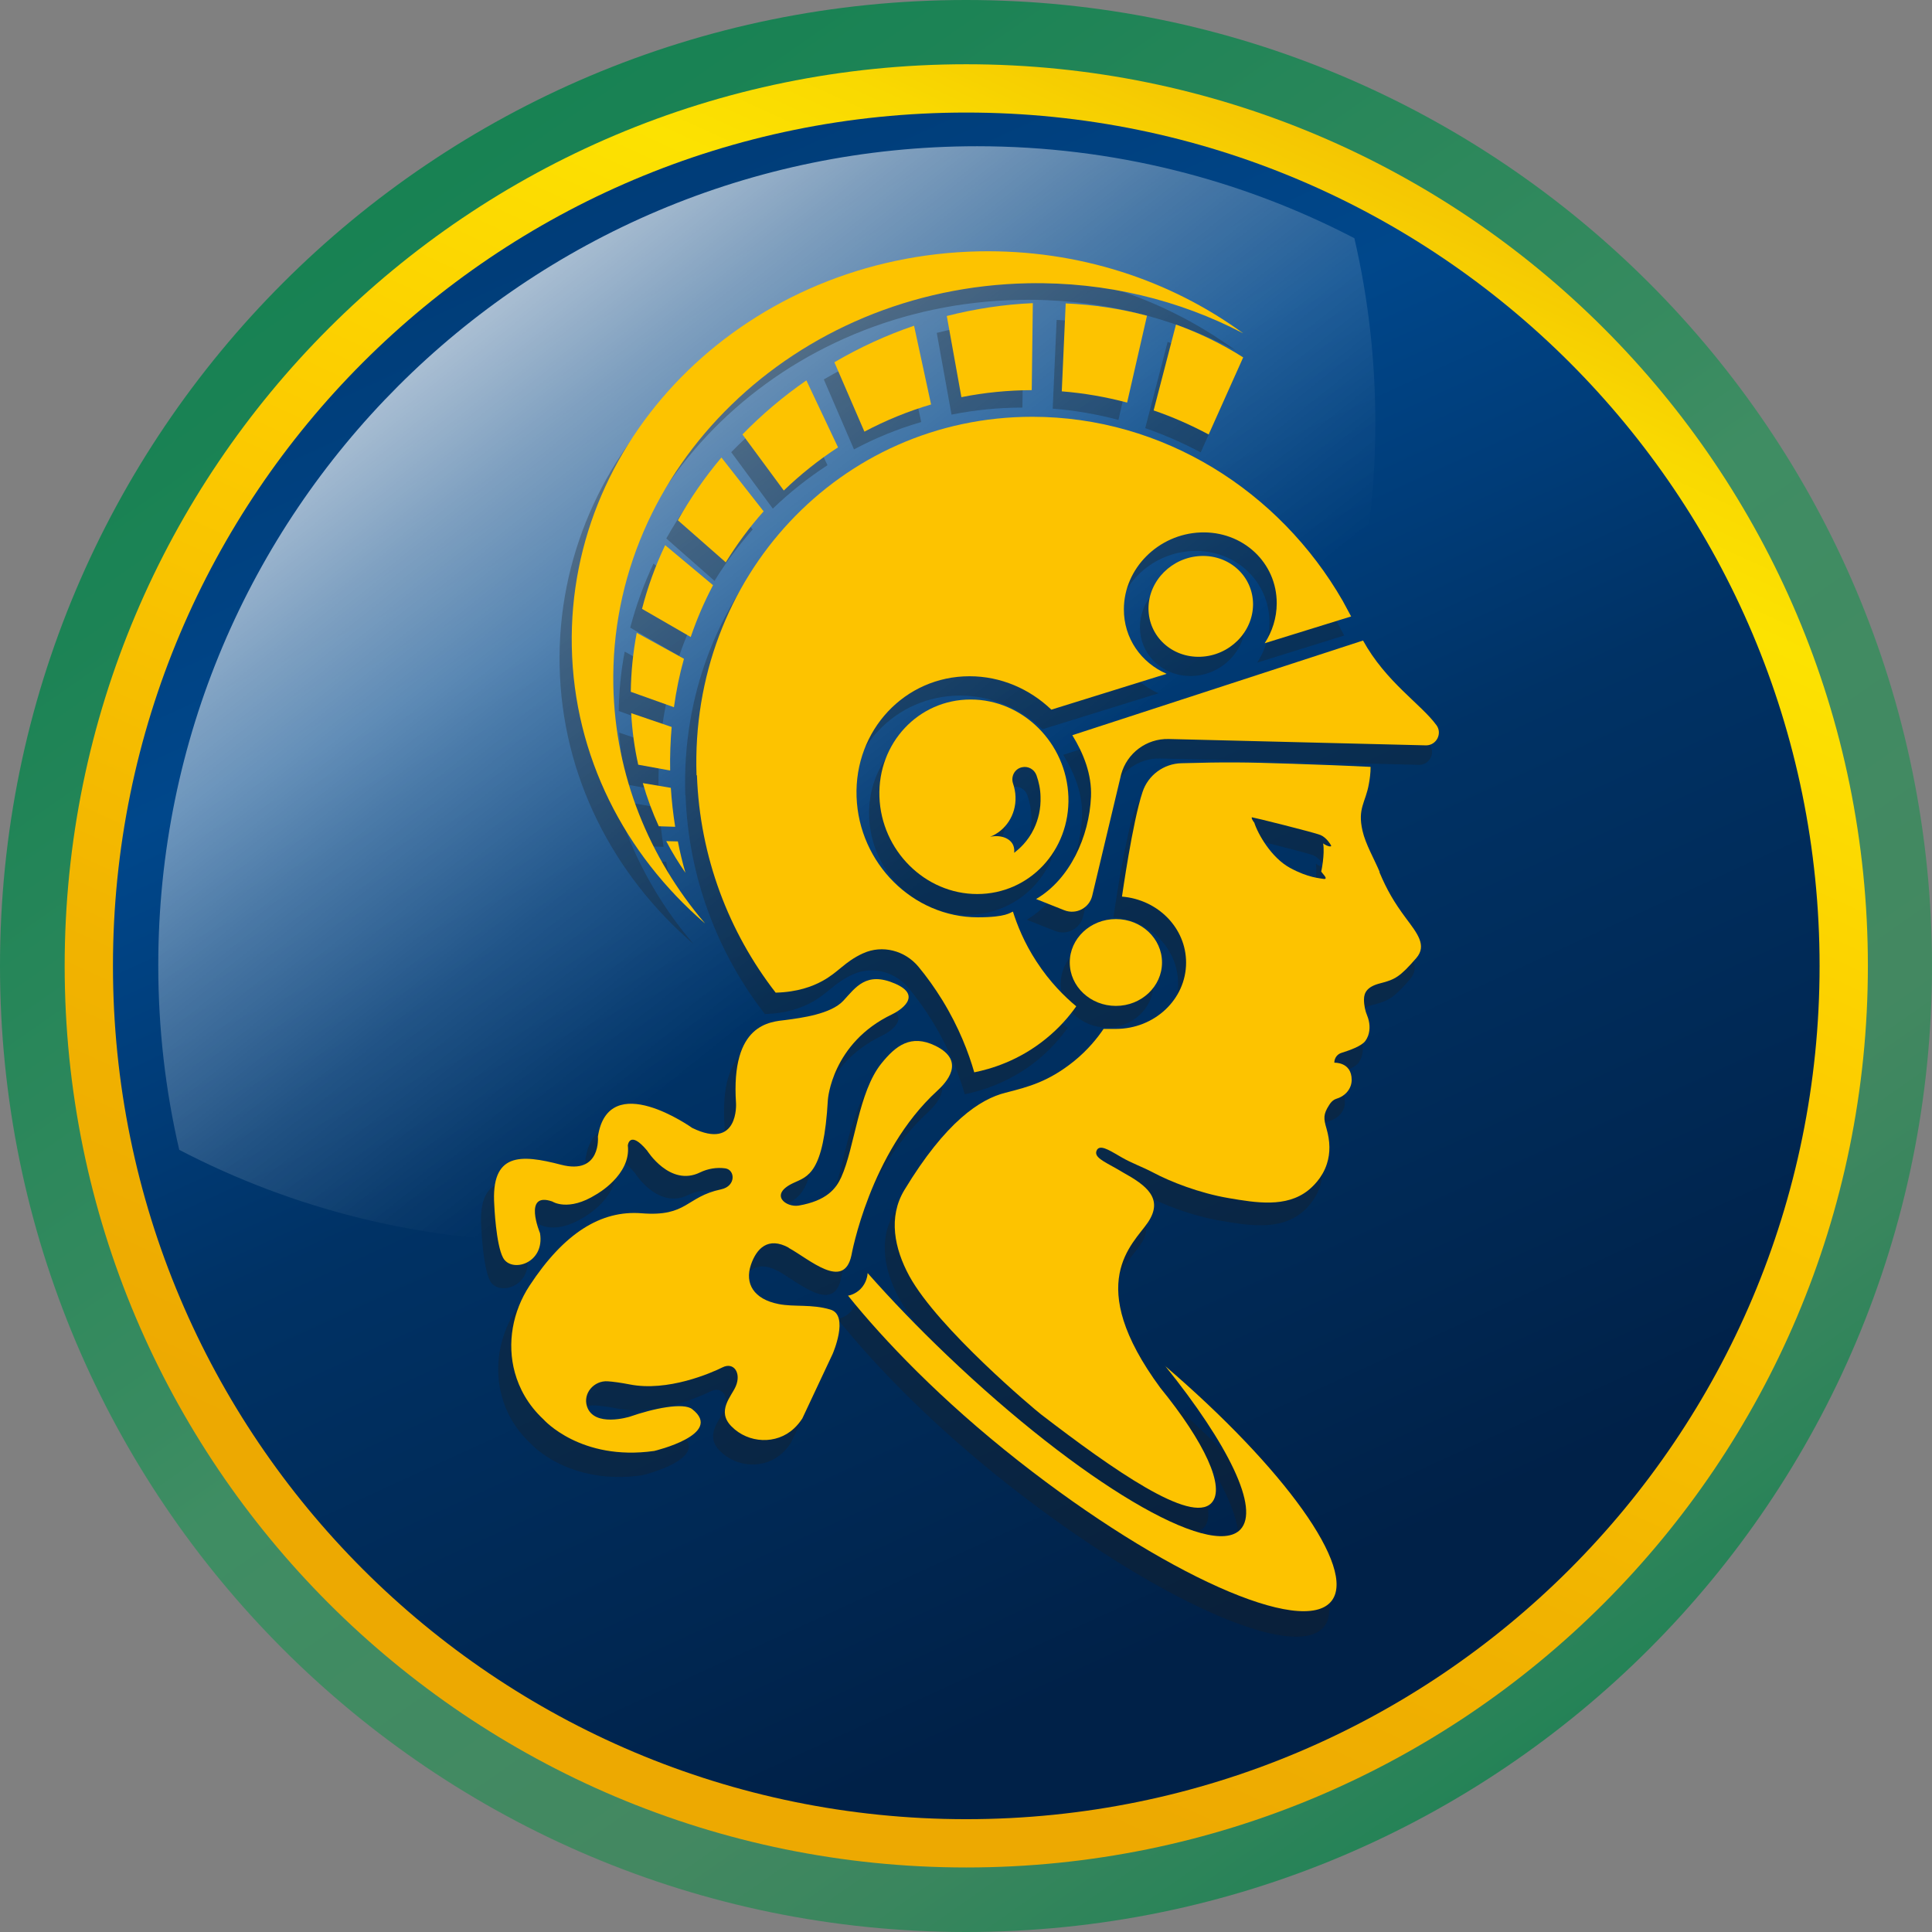
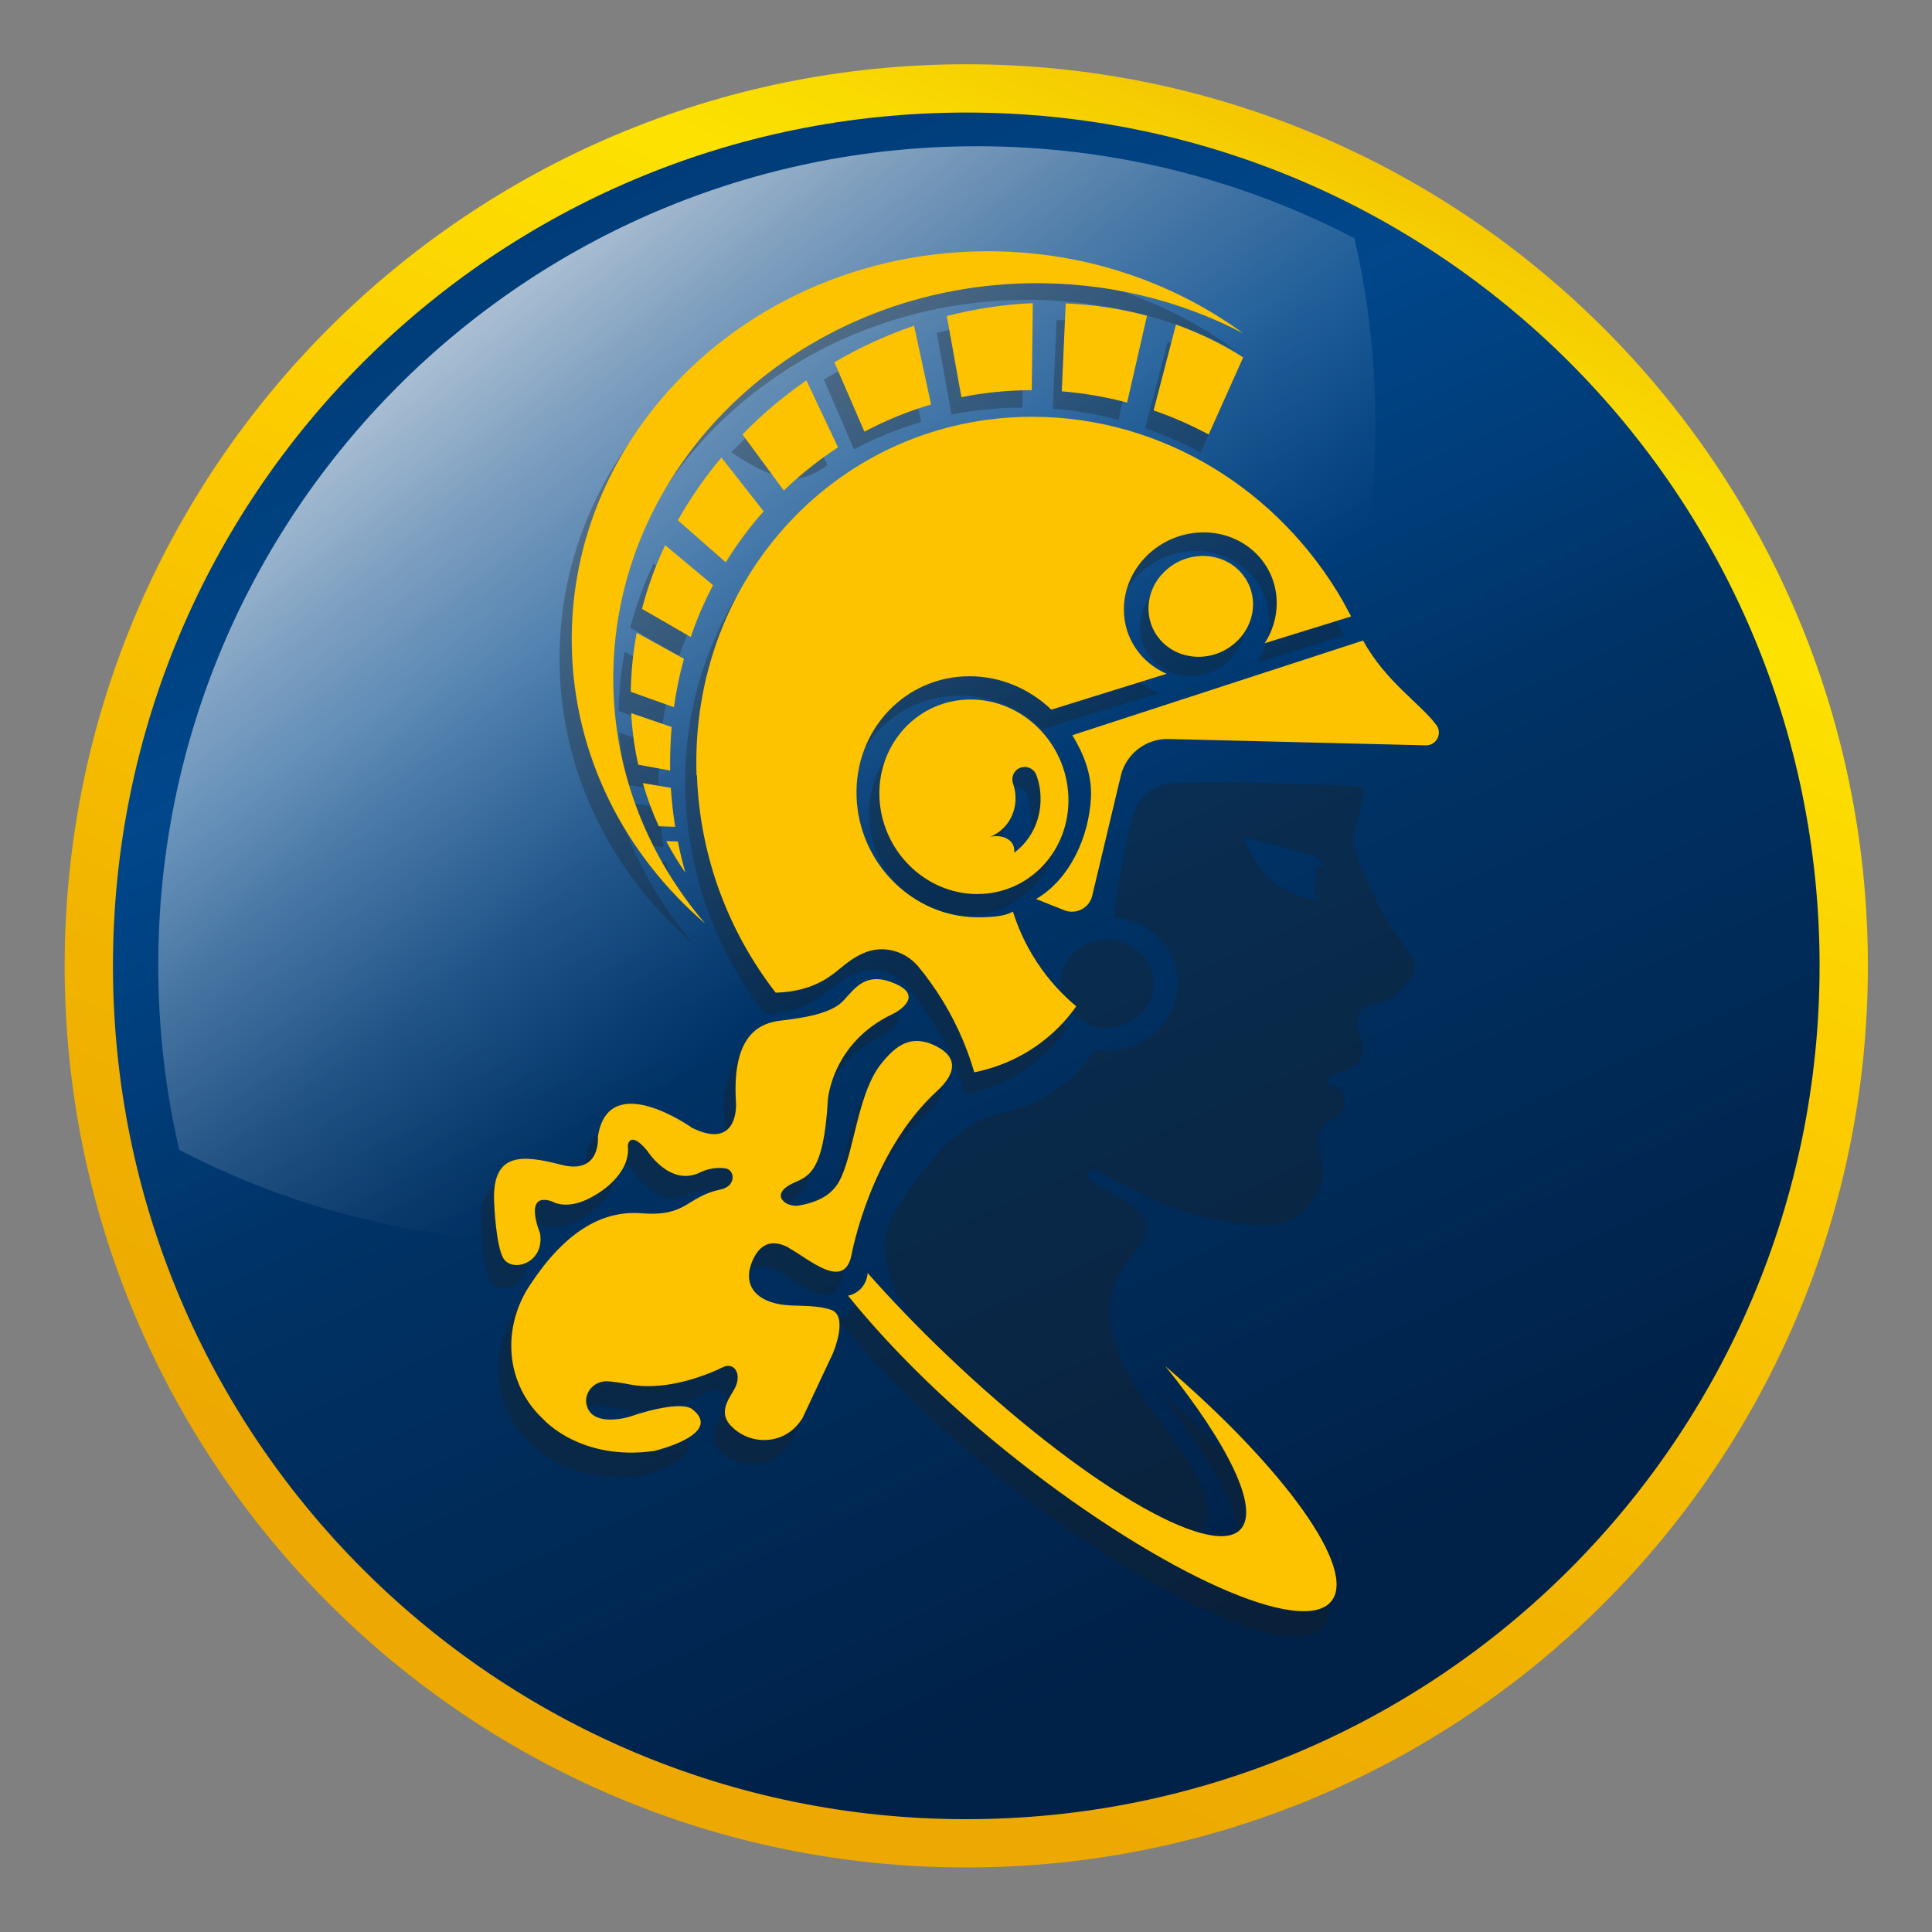
<svg xmlns="http://www.w3.org/2000/svg" width="500" height="500" viewBox="0 0 500 500" fill="none">
  <rect x="0" y="0" width="500" height="500" fill="#808080" stroke="none" />
-   <path d="M250 500C388.071 500 500 388.071 500 250C500 111.929 388.071 0 250 0C111.929 0 0 111.929 0 250C0 388.071 111.929 500 250 500Z" fill="url(#paint0_linear_2015_248)" />
  <path d="M250.07 483.301C378.938 483.301 483.406 378.833 483.406 249.965C483.406 121.097 378.938 16.629 250.07 16.629C121.202 16.629 16.735 121.097 16.735 249.965C16.735 378.833 121.202 483.301 250.07 483.301Z" fill="url(#paint1_linear_2015_248)" />
  <path d="M250.07 470.802C372.035 470.802 470.907 371.93 470.907 249.964C470.907 127.999 372.035 29.127 250.07 29.127C128.105 29.127 29.233 127.999 29.233 249.964C29.233 371.93 128.105 470.802 250.07 470.802Z" fill="url(#paint2_linear_2015_248)" />
  <path style="mix-blend-mode:overlay" d="M355.937 109.439C355.937 226.509 261.063 321.384 143.992 321.384C108.773 321.384 75.585 312.772 46.387 297.578C42.816 282.174 40.96 266.21 40.96 249.79C40.96 132.755 135.835 37.845 252.871 37.845C288.09 37.845 321.313 46.458 350.511 61.651C354.082 77.055 355.937 93.02 355.937 109.439Z" fill="url(#paint3_linear_2015_248)" />
  <g style="mix-blend-mode:multiply" opacity="0.3">
    <path d="M201.267 328.876C206.694 331.851 215.691 340.114 217.652 330.871C217.652 330.871 222.413 304.089 240.022 287.985C242.193 285.99 247.689 280.283 239.532 276.292C233.126 273.141 229.17 276.292 225.459 280.878C219.437 288.335 218.527 302.724 214.991 310.496C213.626 313.542 211.14 316.622 203.928 317.883C200.637 318.443 196.016 315.012 202.493 312.001C206.204 310.286 210.37 309.726 211.49 290.296C211.49 290.296 212.505 275.557 228.224 268.065C230.045 267.19 236.452 263.339 228.96 260.083C221.468 256.827 218.737 261.063 215.481 264.564C212.225 268.065 204.488 269.045 200.497 269.57C196.506 270.06 186.108 270.41 187.509 291.276C187.509 291.276 188.279 303.669 176.061 297.683C176.061 297.683 154.25 282.103 151.519 299.958C151.519 299.958 152.43 310.006 141.927 307.275C131.424 304.544 123.617 304.089 124.562 317.778C124.562 317.778 124.982 328.035 126.838 331.501C129.009 335.527 137.761 333.007 136.43 325.095C136.43 325.095 131.844 314.102 139.616 316.868C139.616 316.868 143.747 319.598 151.064 315.047C151.064 315.047 160.202 310.006 159.291 302.234C159.291 302.234 159.747 298.103 164.333 303.599C164.333 303.599 170.284 313.122 178.091 309.271C180.122 308.255 182.432 307.87 184.673 308.22C187.229 308.605 187.474 312.841 183.588 313.682C174.345 315.607 174.835 320.894 162.862 319.913C152.255 319.038 142.627 325.095 133.665 338.783C129.289 345.47 127.748 353.697 129.884 361.399C131.004 365.46 133.245 369.766 137.341 373.582C137.341 373.582 146.968 384.505 166.153 381.809C166.153 381.809 184.463 377.468 176.061 370.922C173.75 369.136 166.013 370.712 159.712 372.917C159.712 372.917 150.399 375.823 148.614 370.221C147.528 366.826 150.469 363.465 154.04 363.71C155.51 363.815 157.366 364.06 159.712 364.515C169.584 366.51 180.962 361.539 183.938 360.069C186.914 358.598 188.874 361.539 187.404 365.005C186.283 367.631 182.292 371.447 186.283 375.473C190.66 379.919 197.976 380.269 202.528 375.998C203.298 375.298 204.033 374.422 204.698 373.372L212.61 356.568C212.61 356.568 216.986 346.485 212.05 345.015C207.114 343.544 202.633 344.385 198.572 343.579C192.095 342.284 189.679 338.258 191.36 333.357C192.795 329.121 195.806 325.935 201.232 328.911L201.267 328.876Z" fill="#1D1D1B" />
    <path d="M286.515 265.929C293.147 265.929 298.523 260.851 298.523 254.586C298.523 248.322 293.147 243.243 286.515 243.243C279.883 243.243 274.506 248.322 274.506 254.586C274.506 260.851 279.883 265.929 286.515 265.929Z" fill="#1D1D1B" />
-     <path d="M370.011 192.726C366.055 187.264 356.918 181.558 350.896 170.705L275.172 195.351C278.042 200.043 280.283 205.539 280.038 211.386C279.583 221.783 274.506 232.881 265.719 238.028L273.071 240.933C276.117 242.159 279.548 240.373 280.318 237.152L287.88 205.504C289.385 199.973 294.497 196.157 300.238 196.297L367.351 197.942C370.011 197.872 371.552 194.861 369.976 192.691L370.011 192.726Z" fill="#1D1D1B" />
    <path d="M177.426 205.819C178.162 227.105 185.758 246.71 197.942 262.429C203.613 262.289 207.534 260.783 210.09 259.383C214.396 257.002 215.796 254.447 220.628 252.206C220.663 252.206 220.698 252.206 220.733 252.171C225.739 249.895 231.655 251.471 235.156 255.707C237.222 258.228 239.357 261.133 241.388 264.459C245.729 271.531 248.215 278.148 249.685 283.189C253.921 282.314 261.203 280.213 268.275 274.542C271.881 271.636 274.472 268.555 276.292 266.035C273.351 263.584 269.43 259.803 265.929 254.377C262.744 249.475 260.888 244.854 259.803 241.353C259.103 241.598 258.122 242.824 250.63 242.824C233.791 242.824 219.647 228.75 219.052 211.42C218.457 194.091 231.62 180.017 248.46 180.017C256.617 180.017 264.144 183.343 269.78 188.735L299.818 179.422C293.201 176.551 288.65 170.18 288.685 162.583C288.72 151.975 297.683 143.013 308.675 142.593C319.668 142.172 328.561 150.435 328.526 161.077C328.526 164.858 327.335 168.429 325.375 171.475L347.886 164.473L345.715 160.412C329.261 131.81 298.908 112.45 264.844 112.45C214.781 112.45 175.606 154.251 177.356 205.819H177.426Z" fill="#1D1D1B" />
    <path d="M295.022 162.302C295.022 169.549 301.078 175.22 308.605 174.94C316.132 174.66 322.259 168.533 322.259 161.286C322.259 154.04 316.202 148.368 308.675 148.648C301.148 148.928 295.022 155.055 295.022 162.302Z" fill="#1D1D1B" />
    <path d="M248.67 186.039C235.086 186.039 224.443 197.382 224.934 211.386C225.424 225.389 236.802 236.732 250.42 236.732C264.039 236.732 274.646 225.389 274.156 211.386C273.666 197.382 262.288 186.039 248.67 186.039ZM265.194 219.753C263.619 223.044 261.343 225.039 260.048 226.019C260.188 224.899 259.873 224.164 259.698 223.814C258.787 222.133 256.407 221.293 253.781 221.818C257.807 220.208 260.573 216.147 260.398 211.386C260.363 210.195 260.118 209.04 259.768 207.955C259.137 206.099 260.153 204.139 262.043 203.684C263.654 203.299 265.299 204.209 265.859 205.749C266.489 207.5 266.874 209.39 266.944 211.386C267.049 214.396 266.419 217.232 265.229 219.753H265.194Z" fill="#1D1D1B" />
    <path d="M299.363 359.649C315.852 380.129 324.079 396.934 318.968 402.29C311.371 410.237 277.132 389.932 242.543 356.883C234.981 349.671 228.049 342.459 221.888 335.493C221.853 336.053 221.643 338.048 219.962 339.659C218.737 340.849 217.372 341.234 216.776 341.374C226.054 352.927 240.898 368.506 261.168 384.435C298.803 413.983 335.317 430.332 342.704 420.915C349.321 412.478 330.381 386.256 299.328 359.684L299.363 359.649Z" fill="#1D1D1B" />
    <path d="M179.457 244.294C164.963 227.314 156.106 205.889 155.651 182.468C154.53 125.753 202.913 78.806 263.689 77.615C284.029 77.195 303.179 81.991 319.738 90.674C300.833 76.845 276.887 68.828 250.945 69.318C191.22 70.508 143.712 116.615 144.833 172.315C145.393 200.847 158.661 226.369 179.457 244.294Z" fill="#1D1D1B" />
    <path d="M355.272 230.991C353.872 227.63 351.596 223.814 350.791 220.243C349.461 214.396 351.596 212.891 352.437 208.06C352.682 206.729 352.892 205.224 352.927 203.579C348.305 203.334 337.453 202.913 332.656 202.773C319.808 202.353 315.292 202.318 303.669 202.633C299.048 202.738 294.987 205.749 293.516 210.125C290.926 217.862 288.195 237.257 288.16 237.362C297.542 238.133 304.894 245.52 304.894 254.552C304.894 264.074 296.702 271.811 286.584 271.811H283.399C281.858 274.122 279.373 277.273 275.697 280.249C269.115 285.535 263.969 286.9 257.807 288.441C251.225 290.086 242.333 295.898 231.48 313.822C227.244 320.824 228.854 328.981 232.81 336.193C240.267 349.847 265.474 370.957 267.119 372.217C285.849 386.606 306.225 400.89 311.546 395.359C315.327 391.367 309.69 379.394 298.277 365.391C278.042 337.944 291.171 327.966 295.057 322.26C299.258 316.028 294.531 312.562 288.615 309.271C284.694 306.891 281.438 305.7 281.543 304.02C281.543 303.985 281.613 303.39 282.033 303.04C283.154 302.164 285.674 303.88 288.265 305.385C290.821 306.856 293.656 307.836 296.247 309.236C300.868 311.722 308.395 314.663 316.062 315.958C323.099 317.148 330.976 318.479 336.752 313.927C337.698 313.192 340.393 310.812 341.619 307.031C342.529 304.23 342.494 301.149 341.514 297.858C340.709 295.197 340.638 294.182 342.214 291.697C342.879 290.646 343.579 290.226 344.244 290.051C346.415 289.386 348.095 287.495 348.06 285.185C348.06 280.459 343.544 280.704 343.544 280.704V280.494C343.614 279.408 344.349 278.463 345.4 278.113C347.43 277.483 350.651 276.328 351.596 275.032C351.876 274.647 352.121 274.192 352.297 273.737C352.927 272.021 352.787 270.096 352.051 268.381C351.596 267.33 351.246 265.825 351.246 264.249C351.246 262.359 352.121 260.854 355.482 260.013C359.403 258.998 360.664 258.298 364.9 253.432C367.736 250.176 365.145 247.025 362.134 242.999C359.088 238.938 357.233 235.752 355.272 231.061V230.991ZM340.533 223.534C341.024 226.37 340.043 230.886 340.043 230.886C340.043 230.886 340.393 231.411 340.849 231.901C341.304 232.426 341.374 232.951 340.603 232.776C339.798 232.601 336.717 232.531 331.886 229.871C327.055 227.21 323.554 221.083 322.609 218.107C322.329 217.827 321.699 216.742 322.049 216.742C322.399 216.742 338.293 220.698 339.903 221.363C341.479 222.028 342.564 223.919 342.564 223.919C343.124 224.724 341.619 224.339 340.568 223.534H340.533Z" fill="#1D1D1B" />
    <path d="M302.199 88.434L296.387 110.805C301.323 112.52 306.12 114.621 310.741 117.072L319.703 97.011C314.242 93.51 308.36 90.71 302.164 88.469L302.199 88.434Z" fill="#1D1D1B" />
    <path d="M273.456 82.831L272.441 105.762C278.218 106.217 283.889 107.198 289.456 108.668L294.637 86.017C287.81 84.162 280.703 83.112 273.491 82.796L273.456 82.831Z" fill="#1D1D1B" />
    <path d="M264.879 82.796C257.352 83.112 249.825 84.267 242.438 86.157L246.254 107.303C252.206 106.112 258.367 105.482 264.599 105.482L264.879 82.831V82.796Z" fill="#1D1D1B" />
    <path d="M238.412 109.229L233.966 88.678C226.719 91.164 219.752 94.35 213.206 98.201L221.013 116.3C226.544 113.36 232.356 110.979 238.377 109.229H238.412Z" fill="#1D1D1B" />
-     <path d="M189.224 117.001L200.007 131.635C204.383 127.399 209.145 123.653 214.151 120.397L205.889 102.962C199.832 107.163 194.266 111.89 189.224 117.036V117.001Z" fill="#1D1D1B" />
-     <path d="M172.455 139.371L184.918 150.328C187.789 145.637 191.115 141.191 194.791 137.025L183.798 122.986C179.422 128.168 175.641 133.664 172.455 139.336V139.371Z" fill="#1D1D1B" />
+     <path d="M189.224 117.001C204.383 127.399 209.145 123.653 214.151 120.397L205.889 102.962C199.832 107.163 194.266 111.89 189.224 117.036V117.001Z" fill="#1D1D1B" />
    <path d="M181.557 156.246L169.129 145.849C166.573 151.275 164.578 156.841 163.108 162.443L175.781 169.76C177.356 165.104 179.317 160.587 181.592 156.246H181.557Z" fill="#1D1D1B" />
    <path d="M173.995 175.43L161.672 168.639C160.692 173.785 160.202 178.931 160.132 184.008L171.369 188.034C171.965 183.728 172.84 179.527 173.96 175.395L173.995 175.43Z" fill="#1D1D1B" />
    <path d="M170.424 204.559C170.354 200.743 170.494 196.962 170.81 193.216L160.272 189.61C160.517 194.161 161.147 198.642 162.092 203.018L170.424 204.524V204.559Z" fill="#1D1D1B" />
    <path d="M171.72 219.157C171.195 215.831 170.809 212.436 170.599 209.04L163.318 207.779C164.438 211.735 165.873 215.481 167.484 219.017L171.72 219.157Z" fill="#1D1D1B" />
    <path d="M172.42 223.043L169.374 222.973C170.879 225.878 172.595 228.609 174.38 231.235C173.61 228.539 172.945 225.808 172.385 223.043H172.42Z" fill="#1D1D1B" />
  </g>
  <path d="M204.068 322.923C209.46 325.864 218.387 334.091 220.347 324.884C220.347 324.884 225.074 298.277 242.578 282.278C244.714 280.317 250.21 274.646 242.088 270.655C235.716 267.539 231.795 270.655 228.119 275.206C222.133 282.628 221.223 296.911 217.722 304.648C216.356 307.659 213.906 310.74 206.729 312C203.438 312.561 198.887 309.165 205.329 306.154C209.005 304.438 213.171 303.878 214.256 284.588C214.256 284.588 215.271 269.954 230.885 262.498C232.671 261.657 239.077 257.771 231.62 254.55C224.163 251.33 221.468 255.531 218.247 258.997C215.026 262.463 207.324 263.443 203.368 263.968C199.412 264.458 189.084 264.808 190.485 285.533C190.485 285.533 191.255 297.822 179.142 291.905C179.142 291.905 157.471 276.431 154.74 294.146C154.74 294.146 155.651 304.158 145.183 301.428C134.715 298.697 127.013 298.242 127.923 311.895C127.923 311.895 128.344 322.083 130.199 325.514C132.37 329.505 141.052 327.019 139.756 319.142C139.756 319.142 135.205 308.254 142.942 310.95C142.942 310.95 147.038 313.681 154.285 309.13C154.285 309.13 163.388 304.123 162.477 296.421C162.477 296.421 162.933 292.325 167.484 297.787C167.484 297.787 173.4 307.239 181.172 303.423C183.203 302.443 185.478 302.058 187.719 302.373C190.275 302.758 190.52 306.959 186.634 307.799C177.461 309.725 177.951 314.941 166.048 313.996C155.511 313.156 145.953 319.142 137.026 332.761C132.685 339.378 131.144 347.605 133.245 355.237C134.365 359.263 136.571 363.534 140.667 367.35C140.667 367.35 150.224 378.203 169.304 375.507C169.304 375.507 187.509 371.201 179.142 364.689C176.866 362.904 169.164 364.479 162.932 366.65C162.932 366.65 153.69 369.52 151.905 363.954C150.819 360.558 153.76 357.232 157.296 357.477C158.731 357.582 160.587 357.827 162.932 358.282C172.77 360.243 184.043 355.342 186.984 353.871C189.924 352.401 191.885 355.342 190.415 358.773C189.294 361.398 185.338 365.179 189.329 369.17C193.671 373.581 200.952 373.931 205.469 369.695C206.239 368.995 206.974 368.12 207.639 367.105L215.481 350.405C215.481 350.405 219.857 340.393 214.921 338.922C210.02 337.452 205.574 338.292 201.512 337.487C195.071 336.227 192.69 332.201 194.336 327.334C195.771 323.133 198.747 319.947 204.173 322.923H204.068Z" fill="#FDC300" />
-   <path d="M288.79 260.327C295.384 260.327 300.729 255.296 300.729 249.089C300.729 242.883 295.384 237.852 288.79 237.852C282.197 237.852 276.852 242.883 276.852 249.089C276.852 255.296 282.197 260.327 288.79 260.327Z" fill="#FDC300" />
  <path d="M371.727 187.647C367.771 182.221 358.703 176.549 352.752 165.767L277.517 190.273C280.388 194.929 282.594 200.391 282.349 206.202C281.894 216.53 276.887 227.558 268.135 232.669L275.452 235.575C278.498 236.765 281.894 235.015 282.664 231.829L290.156 200.391C291.661 194.894 296.737 191.113 302.444 191.253L369.136 192.899C371.797 192.829 373.302 189.818 371.762 187.682L371.727 187.647Z" fill="#FDC300" />
  <path d="M180.367 200.637C181.102 221.783 188.629 241.283 200.742 256.897C206.379 256.757 210.265 255.287 212.82 253.886C217.091 251.541 218.492 248.985 223.288 246.744C223.323 246.744 223.358 246.744 223.393 246.709C228.364 244.434 234.246 246.009 237.712 250.21C239.777 252.696 241.878 255.602 243.908 258.893C248.214 265.929 250.7 272.511 252.135 277.517C256.337 276.677 263.583 274.577 270.585 268.905C274.156 266.034 276.747 262.989 278.532 260.433C275.591 257.982 271.741 254.236 268.24 248.845C265.054 243.979 263.233 239.357 262.148 235.927C261.448 236.137 260.503 237.397 253.046 237.397C236.311 237.397 222.273 223.428 221.678 206.204C221.082 188.979 234.176 175.011 250.91 175.011C259.032 175.011 266.489 178.302 272.091 183.658L301.918 174.381C295.337 171.51 290.821 165.208 290.856 157.646C290.891 147.108 299.783 138.216 310.706 137.796C321.628 137.376 330.451 145.603 330.416 156.141C330.416 159.887 329.261 163.458 327.3 166.469L349.671 159.537L347.5 155.511C331.151 127.083 301.008 107.863 267.154 107.863C217.406 107.863 178.511 149.384 180.262 200.637H180.367Z" fill="#FDC300" />
  <path d="M297.227 157.436C297.227 164.648 303.249 170.249 310.706 169.969C318.163 169.689 324.254 163.633 324.289 156.421C324.289 149.209 318.268 143.607 310.811 143.888C303.354 144.168 297.262 150.224 297.227 157.436Z" fill="#FDC300" />
  <path d="M251.19 181.032C237.677 181.032 227.139 192.305 227.594 206.203C228.084 220.102 239.392 231.375 252.906 231.375C266.419 231.375 276.957 220.102 276.502 206.203C276.012 192.305 264.704 181.032 251.19 181.032ZM267.575 214.5C265.999 217.791 263.724 219.752 262.463 220.697C262.603 219.612 262.288 218.877 262.113 218.526C261.238 216.846 258.857 216.006 256.232 216.566C260.223 214.991 262.988 210.93 262.813 206.203C262.778 205.013 262.533 203.858 262.183 202.807C261.553 200.987 262.568 198.991 264.459 198.571C266.069 198.186 267.68 199.096 268.24 200.637C268.87 202.387 269.255 204.278 269.29 206.203C269.395 209.214 268.765 212.015 267.575 214.5Z" fill="#FDC300" />
  <path d="M301.534 353.486C317.918 373.827 326.11 390.526 320.999 395.847C313.437 403.76 279.443 383.559 245.064 350.721C237.572 343.579 230.675 336.402 224.549 329.47C224.514 329.995 224.304 331.991 222.658 333.636C221.433 334.827 220.102 335.212 219.472 335.317C228.715 346.8 243.454 362.274 263.584 378.098C300.973 407.47 337.243 423.68 344.595 414.332C351.177 405.965 332.342 379.918 301.499 353.486H301.534Z" fill="#FDC300" />
  <path d="M182.397 238.901C168.009 222.027 159.221 200.742 158.731 177.495C157.611 121.166 205.678 74.499 266.069 73.308C286.304 72.923 305.314 77.684 321.734 86.262C302.934 72.538 279.162 64.556 253.396 65.046C194.09 66.237 146.863 112.028 147.983 167.378C148.544 195.735 161.707 221.082 182.362 238.901H182.397Z" fill="#FDC300" />
-   <path d="M357.058 225.668C355.658 222.307 353.417 218.526 352.612 214.99C351.281 209.179 353.417 207.708 354.257 202.912C354.502 201.582 354.712 200.076 354.712 198.466C350.126 198.221 339.343 197.801 334.582 197.661C321.839 197.241 317.358 197.206 305.77 197.521C301.183 197.626 297.122 200.601 295.687 204.978C293.096 212.68 290.401 231.9 290.366 232.04C299.678 232.81 306.96 240.162 306.96 249.124C306.96 258.612 298.803 266.278 288.79 266.278H285.604C284.064 268.554 281.578 271.705 277.937 274.646C271.391 279.897 266.279 281.262 260.188 282.803C253.676 284.448 244.784 290.225 234.036 308.009C229.835 314.976 231.445 323.098 235.331 330.24C242.753 343.789 267.785 364.794 269.395 366.019C288.02 380.338 308.255 394.517 313.507 388.985C317.288 385.029 311.651 373.126 300.308 359.193C280.213 331.921 293.271 322.013 297.087 316.342C301.253 310.145 296.562 306.714 290.681 303.458C286.795 301.078 283.539 299.922 283.679 298.242C283.679 298.207 283.749 297.612 284.169 297.262C285.289 296.386 287.775 298.102 290.366 299.572C292.921 301.043 295.722 302.023 298.313 303.388C302.899 305.839 310.391 308.78 318.023 310.075C325.025 311.265 332.867 312.596 338.573 308.044C339.483 307.309 342.214 304.964 343.404 301.183C344.315 298.382 344.244 295.336 343.299 292.08C342.529 289.455 342.424 288.404 343.999 285.954C344.665 284.903 345.33 284.518 345.995 284.308C348.166 283.643 349.811 281.753 349.811 279.477C349.811 274.786 345.33 275.031 345.33 275.031V274.821C345.4 273.735 346.135 272.79 347.185 272.475C349.216 271.845 352.402 270.725 353.347 269.394C353.627 269.009 353.872 268.554 354.047 268.099C354.677 266.384 354.502 264.493 353.802 262.778C353.347 261.727 352.997 260.222 352.997 258.682C352.997 256.826 353.872 255.321 357.198 254.48C361.084 253.5 362.344 252.765 366.545 247.934C369.346 244.678 366.79 241.562 363.815 237.571C360.804 233.51 358.948 230.359 356.988 225.703L357.058 225.668ZM342.424 218.246C342.914 221.082 341.934 225.563 341.934 225.563C341.934 225.563 342.284 226.053 342.739 226.578C343.194 227.103 343.264 227.628 342.494 227.453C341.689 227.278 338.608 227.208 333.812 224.583C329.016 221.957 325.55 215.865 324.604 212.89C324.324 212.61 323.694 211.559 324.044 211.524C324.394 211.524 340.184 215.445 341.759 216.11C343.334 216.776 344.385 218.631 344.385 218.631C344.945 219.401 343.439 219.051 342.389 218.246H342.424Z" fill="#FDC300" />
  <path d="M304.334 84.021L298.558 106.217C303.459 107.897 308.22 109.998 312.806 112.448L321.734 92.493C316.307 89.027 310.461 86.226 304.334 83.986V84.021Z" fill="#FDC300" />
  <path d="M275.802 78.49L274.786 101.281C280.528 101.736 286.164 102.717 291.696 104.187L296.842 81.711C290.05 79.891 283.013 78.84 275.837 78.525L275.802 78.49Z" fill="#FDC300" />
  <path d="M267.294 78.454C259.802 78.769 252.346 79.924 245.029 81.78L248.81 102.785C254.726 101.595 260.818 101 267.014 100.965L267.294 78.454Z" fill="#FDC300" />
  <path d="M240.968 104.711L236.557 84.3C229.345 86.751 222.448 89.937 215.936 93.753L223.708 111.712C229.205 108.807 234.981 106.426 240.968 104.676V104.711Z" fill="#FDC300" />
  <path d="M192.13 112.413L202.843 126.942C207.219 122.741 211.91 118.995 216.881 115.774L208.689 98.444C202.668 102.61 197.136 107.302 192.13 112.448V112.413Z" fill="#FDC300" />
  <path d="M175.431 134.645L187.824 145.532C190.695 140.876 193.95 136.465 197.626 132.334L186.703 118.4C182.362 123.547 178.616 129.008 175.431 134.645Z" fill="#FDC300" />
  <path d="M184.498 151.414L172.14 141.086C169.584 146.477 167.589 152.009 166.153 157.575L178.757 164.857C180.332 160.236 182.258 155.755 184.533 151.449L184.498 151.414Z" fill="#FDC300" />
  <path d="M177.006 170.494L164.788 163.772C163.808 168.883 163.317 173.995 163.247 179.036L174.415 183.027C175.011 178.756 175.851 174.59 177.006 170.494Z" fill="#FDC300" />
  <path d="M173.435 199.411C173.365 195.63 173.505 191.849 173.82 188.138L163.353 184.567C163.598 189.083 164.193 193.529 165.173 197.905L173.435 199.411Z" fill="#FDC300" />
  <path d="M174.73 213.939C174.205 210.614 173.82 207.253 173.61 203.892L166.363 202.667C167.484 206.588 168.884 210.334 170.494 213.834L174.73 213.974V213.939Z" fill="#FDC300" />
  <path d="M175.431 217.756L172.42 217.686C173.925 220.591 175.606 223.287 177.391 225.878C176.621 223.217 175.956 220.486 175.431 217.756Z" fill="#FDC300" />
  <defs>
    <linearGradient id="paint0_linear_2015_248" x1="417.413" y1="489.812" x2="75.55" y2="0.105" gradientUnits="userSpaceOnUse">
      <stop stop-color="#128051" />
      <stop offset="0.06" stop-color="#228256" />
      <stop offset="0.18" stop-color="#3A865E" />
      <stop offset="0.25" stop-color="#438861" />
      <stop offset="0.48" stop-color="#3F8D63" />
      <stop offset="0.53" stop-color="#388B60" />
      <stop offset="0.83" stop-color="#1C8355" />
      <stop offset="1" stop-color="#128051" />
    </linearGradient>
    <linearGradient id="paint1_linear_2015_248" x1="366.72" y1="-5.356" x2="171.3" y2="422.315" gradientUnits="userSpaceOnUse">
      <stop stop-color="#EEAA03" />
      <stop offset="0.08" stop-color="#F3C102" />
      <stop offset="0.18" stop-color="#F9D901" />
      <stop offset="0.25" stop-color="#FCE201" />
      <stop offset="0.48" stop-color="#FCCB00" />
      <stop offset="0.79" stop-color="#F1B300" />
      <stop offset="1" stop-color="#EDA901" />
    </linearGradient>
    <linearGradient id="paint2_linear_2015_248" x1="118.033" y1="-38.006" x2="326.055" y2="415.862" gradientUnits="userSpaceOnUse">
      <stop stop-color="#003265" />
      <stop offset="0.39" stop-color="#00478B" />
      <stop offset="0.52" stop-color="#003C78" />
      <stop offset="0.63" stop-color="#003265" />
      <stop offset="0.88" stop-color="#002752" />
      <stop offset="1" stop-color="#002148" />
    </linearGradient>
    <linearGradient id="paint3_linear_2015_248" x1="79.716" y1="30.948" x2="238.202" y2="229.38" gradientUnits="userSpaceOnUse">
      <stop stop-color="white" />
      <stop offset="0.17" stop-color="white" stop-opacity="0.78" />
      <stop offset="0.4" stop-color="white" stop-opacity="0.5" />
      <stop offset="0.6" stop-color="white" stop-opacity="0.29" />
      <stop offset="0.78" stop-color="white" stop-opacity="0.13" />
      <stop offset="0.92" stop-color="white" stop-opacity="0.04" />
      <stop offset="1" stop-color="white" stop-opacity="0" />
    </linearGradient>
  </defs>
</svg>